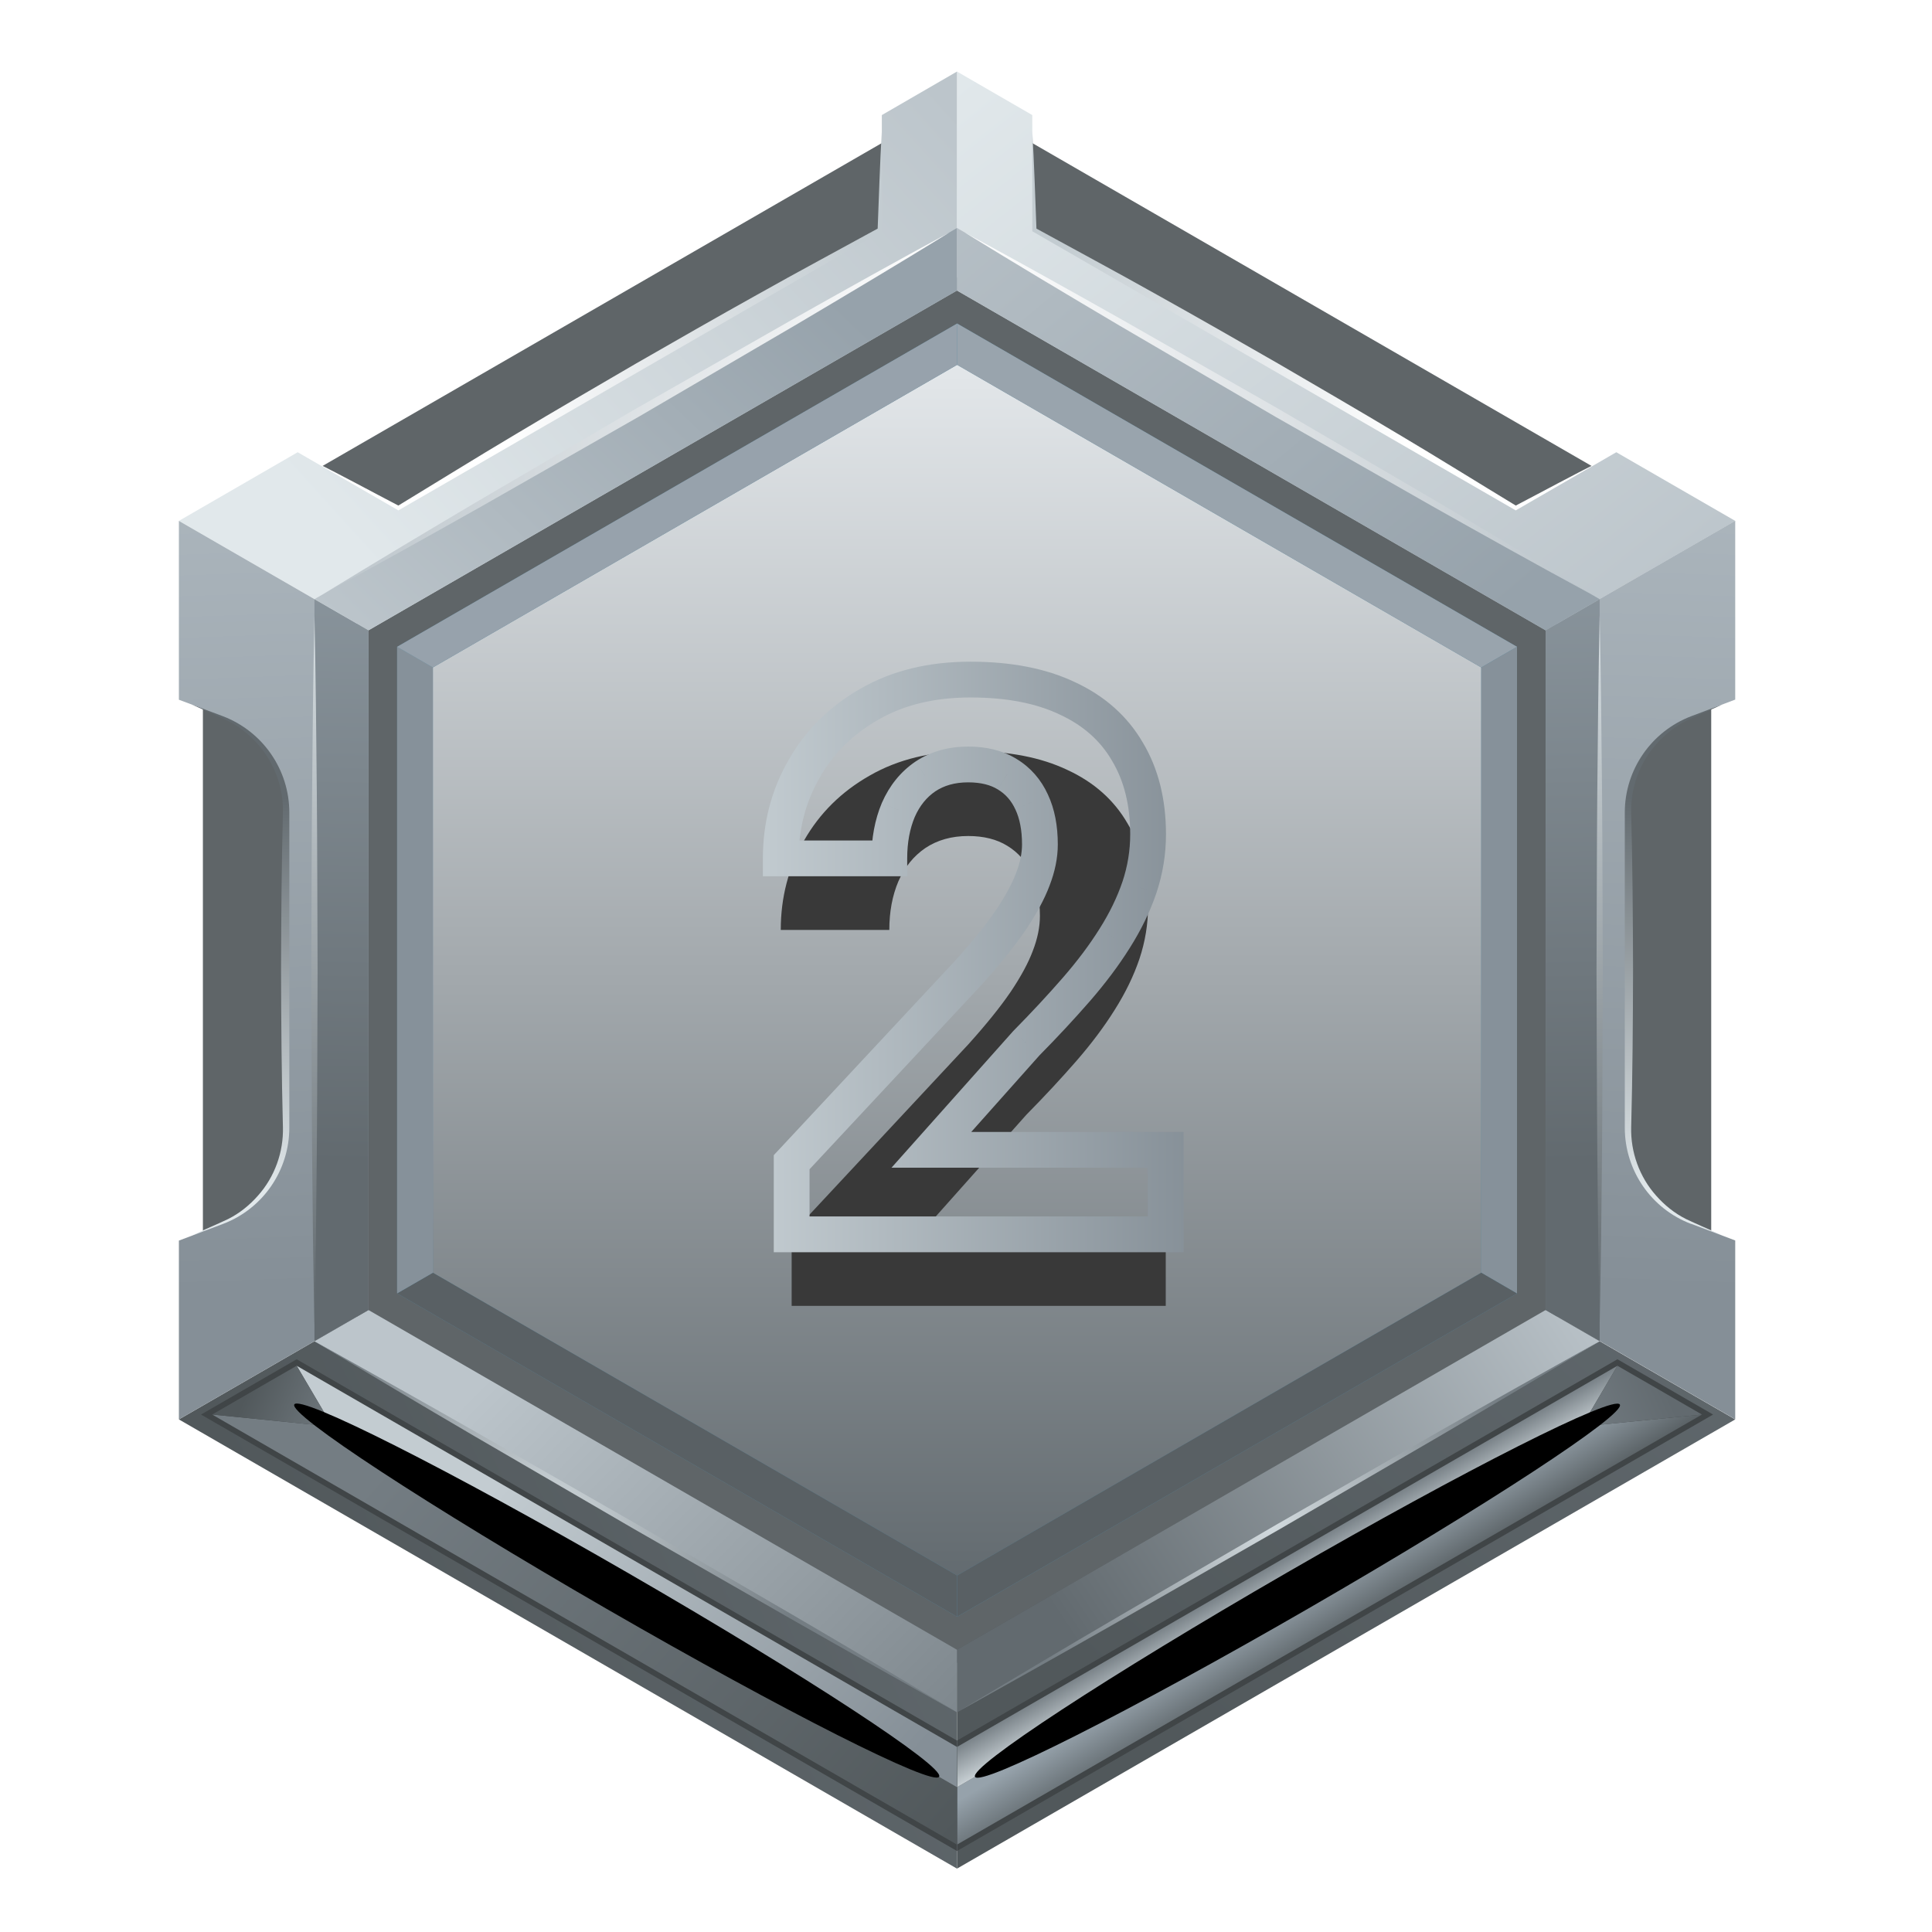
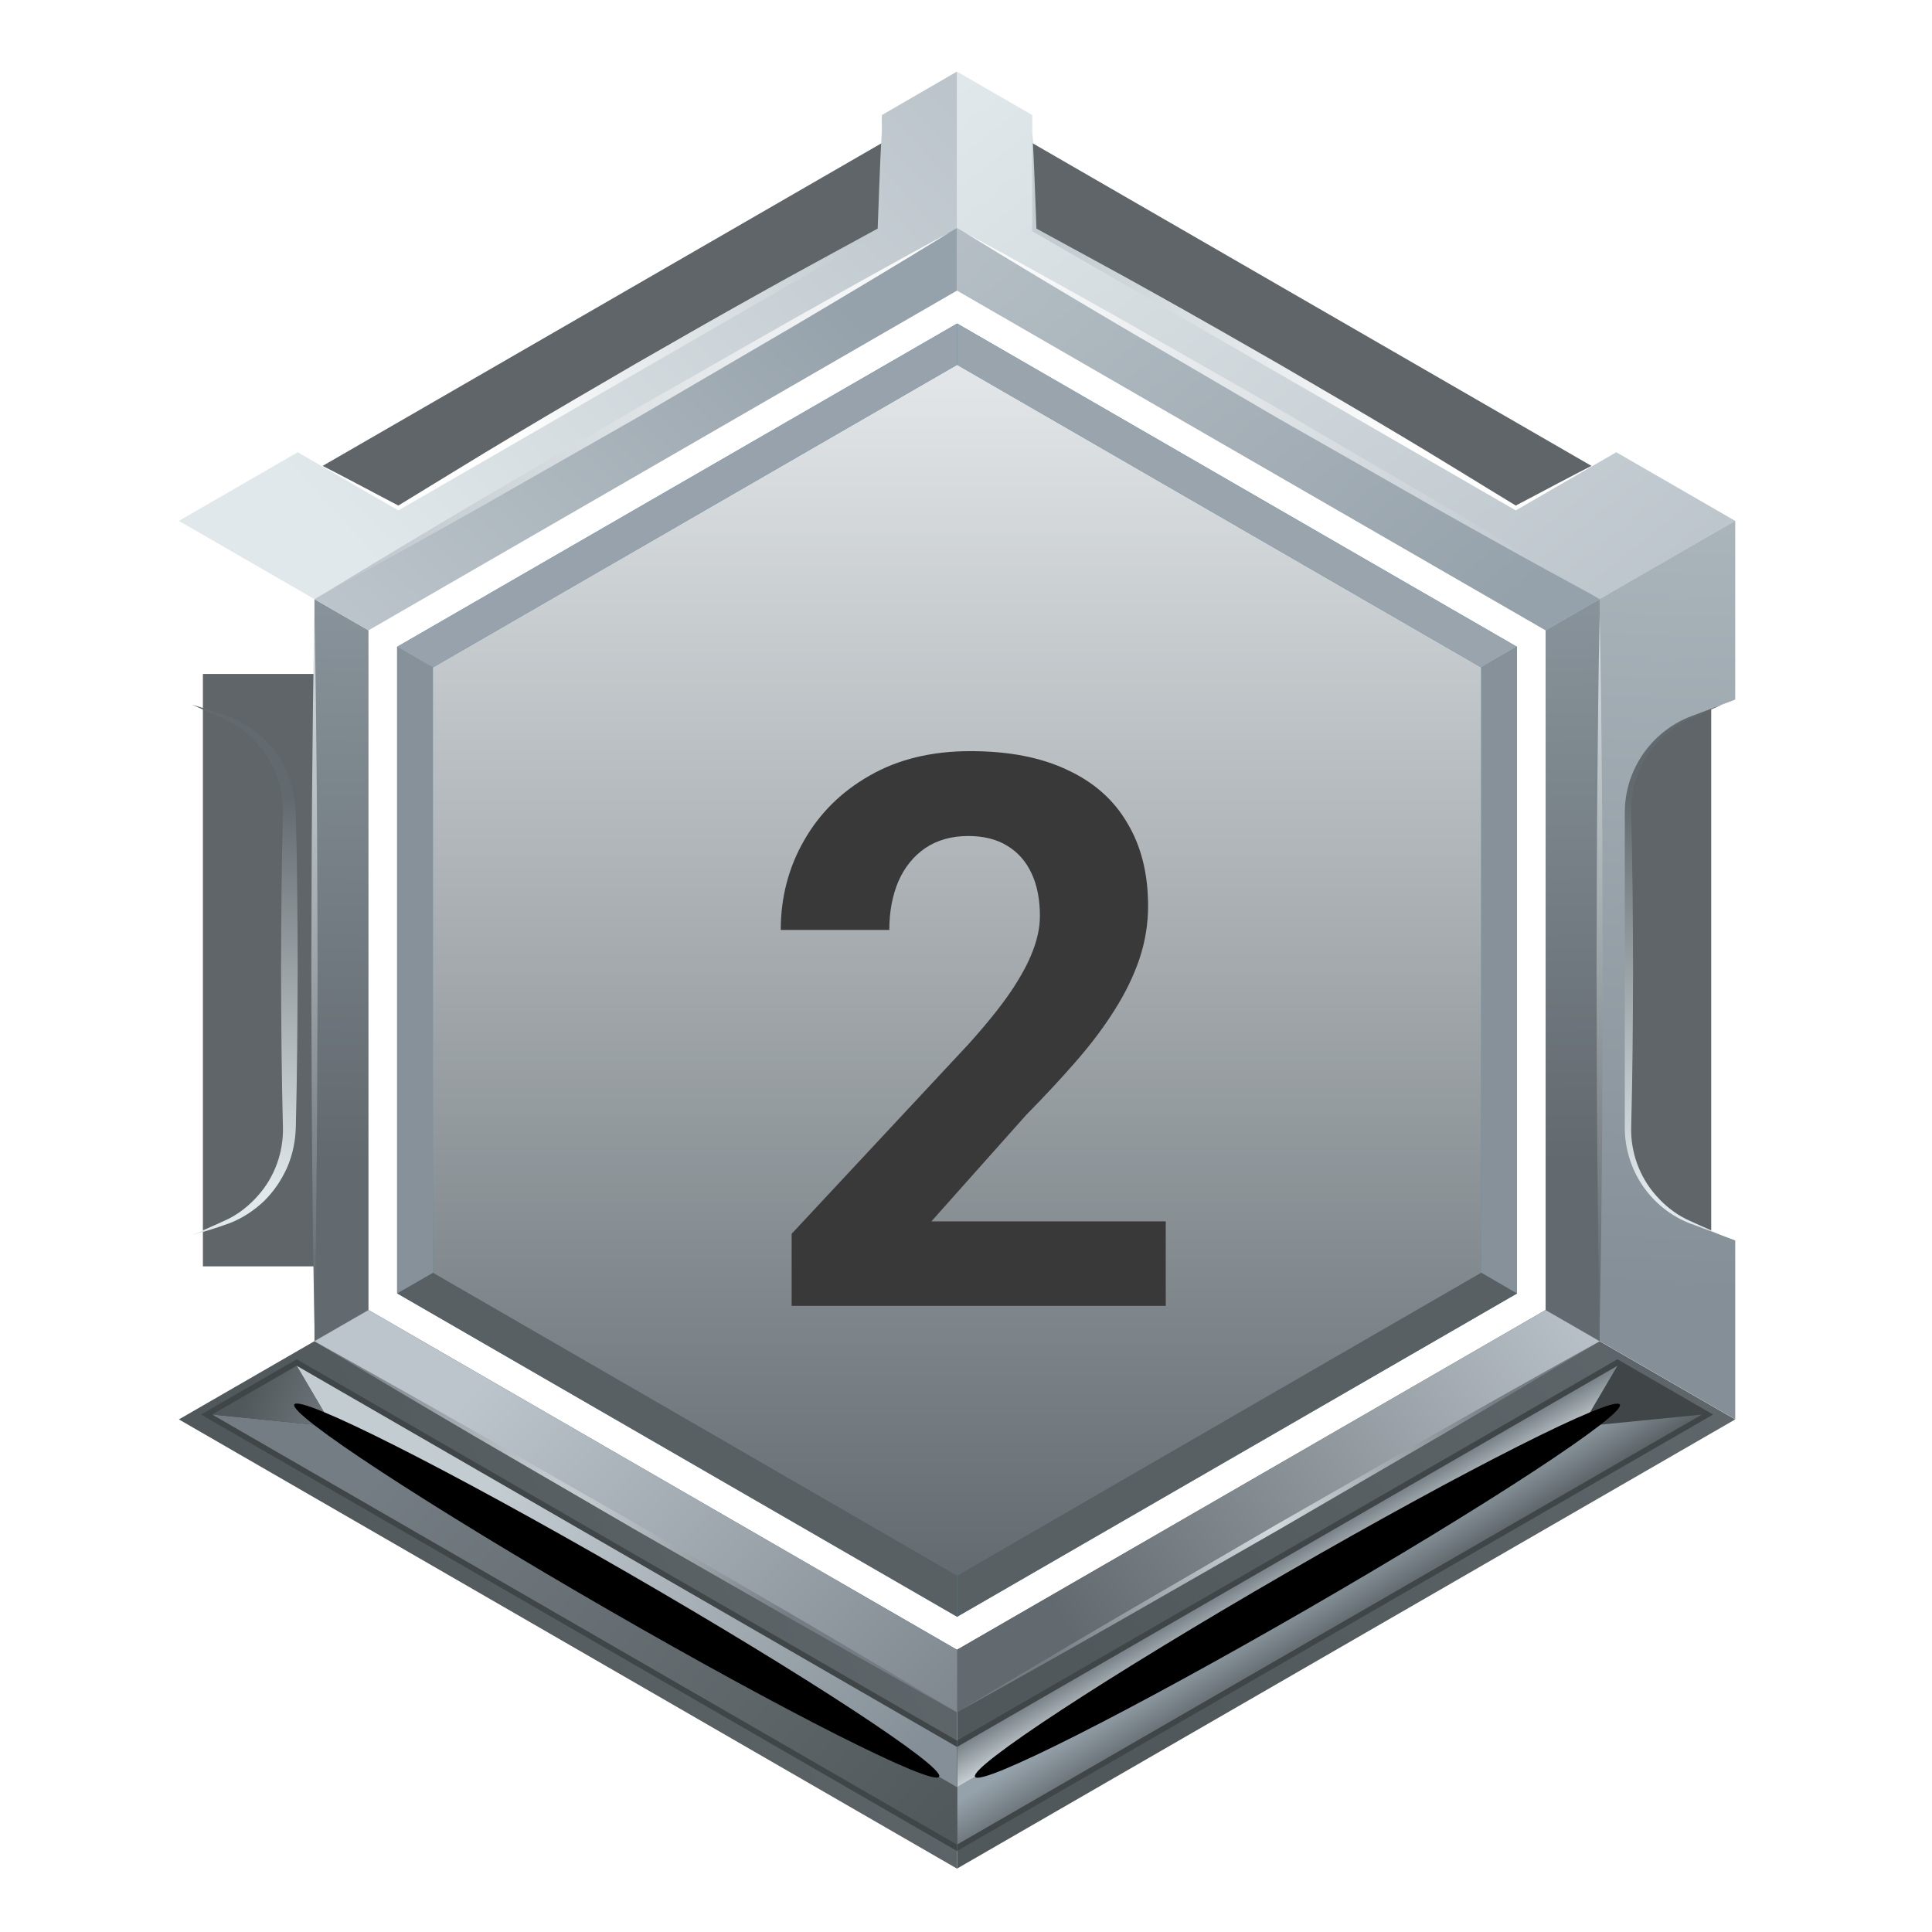
<svg xmlns="http://www.w3.org/2000/svg" width="108" height="108" viewBox="0 0 108 108" fill="none">
-   <path d="M87.038 73.593V34.871L53.497 15.507L19.962 34.871V73.593L53.497 92.957L87.038 73.593Z" fill="#5F6568" />
  <path d="M84.801 72.307V36.157L53.504 18.086L22.199 36.157V72.3L53.504 90.378L84.801 72.307Z" fill="#5888A0" />
  <path d="M82.802 71.146V37.311L53.504 20.393L24.198 37.311V71.146L53.504 88.071L82.802 71.146Z" fill="url(#paint0_linear_321_19868)" />
  <path d="M95.658 37.674H88.877V70.79H95.658V37.674Z" fill="#5F6568" />
  <path d="M90.184 26.748L55.733 6.859V14.269L83.766 30.453L90.184 26.748Z" fill="#5F6568" />
  <path d="M53.497 92.223V104.457L97 79.346L86.402 73.23L53.497 92.223Z" fill="url(#paint1_linear_321_19868)" />
  <path d="M96.252 39.394C95.588 39.702 94.903 39.988 94.253 40.296C93.61 40.618 93.05 41.079 92.582 41.603C91.645 42.659 91.149 44.057 91.184 45.427C91.261 48.356 91.282 51.292 91.289 54.222C91.282 57.151 91.261 60.087 91.184 63.016C91.149 64.393 91.638 65.784 92.582 66.84C93.043 67.364 93.61 67.826 94.253 68.147C94.903 68.455 95.588 68.741 96.252 69.049C95.546 68.832 94.847 68.63 94.148 68.371C93.449 68.098 92.806 67.672 92.253 67.154C91.708 66.623 91.268 65.973 90.953 65.274C90.645 64.568 90.485 63.792 90.464 63.016C90.387 60.087 90.373 57.151 90.359 54.222C90.366 51.292 90.387 48.356 90.464 45.427C90.485 44.651 90.653 43.875 90.953 43.169C91.268 42.463 91.708 41.82 92.253 41.289C92.806 40.764 93.449 40.345 94.148 40.072C94.847 39.807 95.546 39.611 96.252 39.394Z" fill="url(#paint2_linear_321_19868)" />
  <path d="M57.705 7.314C57.817 9.18 57.866 11.054 57.943 12.92L57.824 12.717C60.103 13.969 62.396 15.192 64.668 16.471C66.94 17.737 69.198 19.03 71.449 20.323C73.693 21.631 75.944 22.938 78.174 24.273C80.411 25.601 82.62 26.979 84.843 28.328H84.605C86.241 27.475 87.856 26.594 89.506 25.769C87.968 26.783 86.395 27.748 84.843 28.733L84.731 28.803L84.605 28.733C82.326 27.482 80.033 26.259 77.761 24.986C75.489 23.721 73.231 22.428 70.98 21.134C68.736 19.827 66.485 18.52 64.255 17.185C62.018 15.856 59.809 14.486 57.586 13.137L57.46 13.06V12.927C57.544 11.061 57.593 9.187 57.705 7.321V7.314Z" fill="url(#paint3_linear_321_19868)" />
  <path d="M53.497 95.719L89.429 74.977L86.402 73.23L53.497 92.223V95.719Z" fill="url(#paint4_linear_321_19868)" />
  <path d="M90.352 25.28L84.731 28.531L57.705 12.927V6.433L53.497 4V16.241L86.402 35.235L97 29.118L90.352 25.28Z" fill="url(#paint5_linear_321_19868)" />
  <path d="M94.539 68.42C92.302 67.574 90.827 65.428 90.827 63.037V45.42C90.827 43.029 92.309 40.89 94.539 40.037L97 39.108V29.111L86.402 35.228V73.222L97 79.339V69.343L94.539 68.413V68.42Z" fill="url(#paint6_linear_321_19868)" />
  <path d="M86.402 35.235V73.23L89.422 74.97V33.494L86.402 35.235Z" fill="url(#paint7_linear_321_19868)" />
  <path d="M53.497 12.745V16.241L86.402 35.235L89.422 33.494L53.497 12.745Z" fill="url(#paint8_linear_321_19868)" />
  <path d="M53.497 103.472L95.763 79.074L90.415 75.984L53.497 97.299V103.472Z" fill="#404547" />
  <path d="M88.415 79.745L53.497 99.906V103.115L95.141 79.074L88.415 79.745Z" fill="url(#paint9_linear_321_19868)" />
  <path d="M88.415 79.745L90.415 76.347L53.497 97.655V99.906L88.415 79.745Z" fill="url(#paint10_linear_321_19868)" />
-   <path d="M88.415 79.745L95.14 79.074L92.358 77.466L90.415 76.347L88.415 79.745Z" fill="url(#paint11_linear_321_19868)" />
  <path style="mix-blend-mode:screen" d="M73.111 89.932C83.065 84.185 90.873 79.073 90.55 78.515C90.228 77.956 81.897 82.163 71.943 87.909C61.989 93.656 54.181 98.768 54.504 99.326C54.826 99.885 63.157 95.678 73.111 89.932Z" fill="url(#paint12_radial_321_19868)" />
  <path style="mix-blend-mode:color-dodge" d="M72.841 89.465C78.228 86.356 82.454 83.59 82.28 83.29C82.106 82.989 77.599 85.266 72.212 88.376C66.826 91.486 62.6 94.251 62.774 94.552C62.947 94.853 67.455 92.575 72.841 89.465Z" fill="url(#paint13_radial_321_19868)" />
  <path d="M53.497 95.719C56.461 93.943 59.432 92.174 62.417 90.427L71.379 85.212L80.376 80.059C83.382 78.347 86.395 76.655 89.415 74.977C86.451 76.753 83.48 78.522 80.495 80.269L71.533 85.484L62.536 90.636C59.53 92.349 56.517 94.041 53.497 95.719Z" fill="url(#paint14_radial_321_19868)" />
  <path d="M89.422 34.396C89.492 37.702 89.527 41.009 89.555 44.316C89.583 47.622 89.583 50.929 89.597 54.236C89.583 57.542 89.583 60.849 89.555 64.156L89.506 69.112C89.478 70.762 89.457 72.419 89.422 74.068C89.38 72.419 89.366 70.762 89.338 69.112L89.289 64.156C89.261 60.849 89.261 57.542 89.247 54.236C89.261 50.929 89.261 47.622 89.289 44.316C89.317 41.009 89.352 37.702 89.422 34.396Z" fill="url(#paint15_linear_321_19868)" />
  <path d="M88.877 33.179C85.913 31.578 82.977 29.936 80.047 28.286L71.281 23.288L62.564 18.191C59.669 16.479 56.775 14.752 53.916 12.99C56.88 14.591 59.816 16.234 62.745 17.884L71.512 22.882L80.222 27.978C83.116 29.691 86.011 31.418 88.877 33.179Z" fill="url(#paint16_linear_321_19868)" />
  <path d="M18.123 37.674H11.342V70.79H18.123V37.674Z" fill="#5F6568" />
  <path d="M16.816 26.748L51.266 6.859V14.269L23.233 30.453L16.816 26.748Z" fill="#5F6568" />
  <path d="M53.496 92.223V104.457L10 79.346L20.598 73.23L53.496 92.223Z" fill="url(#paint17_linear_321_19868)" />
  <path d="M10.748 39.394C11.412 39.702 12.097 39.988 12.747 40.296C13.391 40.618 13.95 41.079 14.418 41.603C15.355 42.659 15.851 44.057 15.816 45.427C15.739 48.356 15.719 51.292 15.711 54.222C15.719 57.151 15.739 60.087 15.816 63.016C15.851 64.393 15.362 65.784 14.418 66.84C13.957 67.364 13.391 67.826 12.747 68.147C12.097 68.455 11.412 68.741 10.748 69.049C11.454 68.832 12.153 68.63 12.852 68.371C13.551 68.098 14.194 67.672 14.747 67.154C15.292 66.623 15.732 65.973 16.047 65.274C16.355 64.568 16.515 63.792 16.536 63.016C16.613 60.087 16.627 57.151 16.641 54.222C16.634 51.292 16.613 48.356 16.536 45.427C16.515 44.651 16.348 43.875 16.047 43.169C15.732 42.463 15.292 41.82 14.747 41.289C14.194 40.764 13.551 40.345 12.852 40.072C12.153 39.807 11.454 39.611 10.748 39.394Z" fill="url(#paint18_linear_321_19868)" />
  <path d="M49.295 7.314C49.183 9.18 49.134 11.054 49.057 12.92L49.176 12.717C46.897 13.969 44.604 15.192 42.332 16.471C40.06 17.737 37.802 19.03 35.551 20.323C33.307 21.631 31.056 22.938 28.826 24.273C26.589 25.601 24.38 26.979 22.157 28.328H22.395C20.759 27.475 19.144 26.594 17.494 25.769C19.032 26.783 20.605 27.748 22.157 28.733L22.269 28.803L22.395 28.733C24.674 27.482 26.967 26.259 29.239 24.986C31.511 23.721 33.769 22.428 36.02 21.134C38.264 19.827 40.515 18.52 42.745 17.185C44.982 15.856 47.191 14.486 49.414 13.137L49.54 13.06V12.927C49.456 11.061 49.407 9.187 49.295 7.321V7.314Z" fill="url(#paint19_linear_321_19868)" />
  <path d="M53.497 95.719L17.571 74.977L20.598 73.23L53.497 92.223V95.719Z" fill="url(#paint20_linear_321_19868)" />
  <path d="M16.641 25.28L22.269 28.531L49.295 12.927V6.433L53.496 4V16.241L20.598 35.235L10 29.118L16.641 25.28Z" fill="url(#paint21_linear_321_19868)" />
-   <path d="M12.461 68.42C14.698 67.574 16.173 65.428 16.173 63.037V45.42C16.173 43.029 14.691 40.89 12.461 40.037L10 39.115V29.118L20.598 35.235V73.23L10 79.346V69.35L12.461 68.42Z" fill="url(#paint22_linear_321_19868)" />
  <path d="M20.598 35.235V73.23L17.578 74.97V33.494L20.598 35.235Z" fill="url(#paint23_linear_321_19868)" />
  <path d="M53.497 12.745V16.241L20.598 35.235L17.578 33.494L53.497 12.745Z" fill="url(#paint24_linear_321_19868)" />
  <path d="M53.496 103.472L11.237 79.074L16.585 75.984L53.496 97.299V103.472Z" fill="#404547" />
  <path d="M18.585 79.745L53.497 99.906V103.115L11.86 79.074L18.585 79.745Z" fill="url(#paint25_linear_321_19868)" />
  <path d="M18.585 79.745L16.585 76.347L53.496 97.655V99.906L18.585 79.745Z" fill="url(#paint26_linear_321_19868)" />
  <path d="M18.585 79.745L11.86 79.074L14.642 77.466L16.585 76.347L18.585 79.745Z" fill="url(#paint27_linear_321_19868)" />
  <path style="mix-blend-mode:screen" d="M52.498 99.319C52.821 98.761 45.013 93.649 35.059 87.903C25.105 82.156 16.774 77.949 16.452 78.508C16.129 79.066 23.937 84.178 33.891 89.925C43.845 95.671 52.176 99.878 52.498 99.319Z" fill="url(#paint28_radial_321_19868)" />
  <path style="mix-blend-mode:color-dodge" d="M44.228 94.545C44.402 94.244 40.176 91.479 34.789 88.369C29.403 85.259 24.895 82.982 24.722 83.282C24.548 83.583 28.774 86.349 34.16 89.458C39.547 92.568 44.054 94.846 44.228 94.545Z" fill="url(#paint29_radial_321_19868)" />
  <path d="M53.497 95.719C50.533 93.943 47.562 92.174 44.576 90.427L35.614 85.212L26.617 80.059C23.611 78.347 20.598 76.655 17.578 74.977C20.542 76.753 23.513 78.522 26.498 80.269L35.461 85.484L44.458 90.636C47.464 92.349 50.477 94.041 53.497 95.719Z" fill="url(#paint30_radial_321_19868)" />
  <path d="M17.578 34.396C17.508 37.702 17.473 41.009 17.445 44.316C17.417 47.622 17.417 50.929 17.403 54.236C17.417 57.542 17.417 60.849 17.445 64.156L17.494 69.112C17.522 70.762 17.543 72.419 17.578 74.068C17.62 72.419 17.634 70.762 17.662 69.112L17.711 64.156C17.739 60.849 17.739 57.542 17.753 54.236C17.739 50.929 17.739 47.622 17.711 44.316C17.683 41.009 17.648 37.702 17.578 34.396Z" fill="url(#paint31_linear_321_19868)" />
  <path d="M18.123 33.179C21.087 31.578 24.023 29.936 26.953 28.286L35.719 23.288L44.437 18.191C47.331 16.479 50.225 14.752 53.084 12.99C50.12 14.591 47.184 16.234 44.255 17.884L35.488 22.882L26.778 27.978C23.884 29.691 20.989 31.418 18.123 33.179Z" fill="url(#paint32_linear_321_19868)" />
  <path d="M53.503 18.086V20.393L82.802 37.311L84.801 36.157L53.503 18.086Z" fill="#99A4AD" />
  <path d="M84.801 72.307L82.802 71.146V37.311L84.801 36.157V72.307Z" fill="#86919A" />
  <path d="M84.801 72.307L82.802 71.146L53.503 88.071V90.378L84.801 72.307Z" fill="#596064" />
  <path d="M53.504 88.071L24.198 71.146L22.199 72.3L53.504 90.378V88.071Z" fill="#596064" />
  <path d="M24.198 37.311L22.199 36.157V72.3L24.198 71.146V37.311Z" fill="#86919A" />
  <path d="M24.198 37.311L53.504 20.393V18.086L22.199 36.157L24.198 37.311Z" fill="#97A2AC" />
  <g filter="url(#filter0_i_321_19868)">
    <path d="M65.166 64.276V69H44.254V64.969L54.143 54.366C55.137 53.26 55.921 52.287 56.495 51.447C57.069 50.593 57.481 49.831 57.733 49.159C57.999 48.473 58.132 47.822 58.132 47.206C58.132 46.282 57.978 45.491 57.67 44.834C57.362 44.162 56.908 43.644 56.306 43.28C55.718 42.916 54.99 42.734 54.122 42.734C53.198 42.734 52.4 42.958 51.728 43.406C51.071 43.854 50.567 44.477 50.217 45.274C49.881 46.072 49.713 46.975 49.713 47.983H43.645C43.645 46.163 44.079 44.498 44.947 42.986C45.815 41.46 47.039 40.249 48.621 39.353C50.203 38.444 52.078 37.989 54.248 37.989C56.39 37.989 58.195 38.339 59.665 39.039C61.149 39.724 62.269 40.718 63.024 42.02C63.794 43.308 64.179 44.847 64.179 46.639C64.179 47.647 64.018 48.634 63.696 49.6C63.374 50.551 62.912 51.503 62.31 52.455C61.723 53.393 61.009 54.345 60.169 55.31C59.329 56.276 58.398 57.277 57.377 58.313L52.065 64.276H65.166Z" fill="#393939" />
  </g>
-   <path d="M65.166 64.276H66.166V63.276H65.166V64.276ZM65.166 69V70H66.166V69H65.166ZM44.254 69H43.254V70H44.254V69ZM44.254 64.969L43.523 64.287L43.254 64.575V64.969H44.254ZM54.143 54.366L54.874 55.048L54.881 55.041L54.887 55.034L54.143 54.366ZM56.495 51.447L57.32 52.011L57.325 52.005L56.495 51.447ZM57.733 49.159L56.801 48.797L56.797 48.808L57.733 49.159ZM57.67 44.834L56.761 45.25L56.765 45.257L57.67 44.834ZM56.306 43.28L55.779 44.13L55.788 44.136L56.306 43.28ZM51.728 43.406L51.174 42.574L51.166 42.579L51.728 43.406ZM50.217 45.274L49.301 44.873L49.298 44.88L49.295 44.886L50.217 45.274ZM49.713 47.983V48.983H50.713V47.983H49.713ZM43.645 47.983H42.645V48.983H43.645V47.983ZM44.947 42.986L45.814 43.484L45.816 43.48L44.947 42.986ZM48.621 39.353L49.114 40.224L49.12 40.22L48.621 39.353ZM59.665 39.039L59.235 39.941L59.245 39.946L59.665 39.039ZM63.024 42.02L62.16 42.522L62.166 42.533L63.024 42.02ZM63.696 49.6L64.644 49.92L64.645 49.916L63.696 49.6ZM62.31 52.455L61.465 51.921L61.463 51.924L62.31 52.455ZM57.377 58.313L56.665 57.611L56.647 57.629L56.63 57.648L57.377 58.313ZM52.065 64.276L51.318 63.611L49.834 65.276H52.065V64.276ZM64.166 64.276V69H66.166V64.276H64.166ZM65.166 68H44.254V70H65.166V68ZM45.254 69V64.969H43.254V69H45.254ZM44.985 65.651L54.874 55.048L53.412 53.684L43.523 64.287L44.985 65.651ZM54.887 55.034C55.898 53.909 56.713 52.9 57.32 52.011L55.669 50.883C55.129 51.674 54.376 52.611 53.399 53.697L54.887 55.034ZM57.325 52.005C57.925 51.112 58.382 50.278 58.67 49.51L56.797 48.808C56.581 49.383 56.212 50.075 55.665 50.889L57.325 52.005ZM58.666 49.52C58.968 48.741 59.132 47.967 59.132 47.206H57.132C57.132 47.677 57.031 48.205 56.801 48.797L58.666 49.52ZM59.132 47.206C59.132 46.174 58.961 45.231 58.576 44.41L56.765 45.257C56.996 45.752 57.132 46.39 57.132 47.206H59.132ZM58.58 44.417C58.193 43.572 57.606 42.897 56.823 42.424L55.788 44.136C56.209 44.39 56.532 44.751 56.761 45.25L58.58 44.417ZM56.832 42.429C56.05 41.946 55.129 41.734 54.122 41.734V43.734C54.851 43.734 55.385 43.886 55.779 44.13L56.832 42.429ZM54.122 41.734C53.03 41.734 52.033 42.001 51.174 42.574L52.283 44.238C52.768 43.915 53.366 43.734 54.122 43.734V41.734ZM51.166 42.579C50.338 43.143 49.719 43.92 49.301 44.873L51.133 45.676C51.414 45.033 51.803 44.565 52.291 44.232L51.166 42.579ZM49.295 44.886C48.9 45.825 48.713 46.863 48.713 47.983H50.713C50.713 47.087 50.862 46.319 51.138 45.663L49.295 44.886ZM49.713 46.983H43.645V48.983H49.713V46.983ZM44.645 47.983C44.645 46.33 45.037 44.837 45.814 43.484L44.08 42.488C43.121 44.158 42.645 45.996 42.645 47.983H44.645ZM45.816 43.48C46.591 42.117 47.683 41.034 49.114 40.224L48.128 38.483C46.395 39.465 45.038 40.803 44.078 42.491L45.816 43.48ZM49.12 40.22C50.523 39.413 52.22 38.989 54.248 38.989V36.989C51.937 36.989 49.882 37.474 48.123 38.487L49.12 40.22ZM54.248 38.989C56.286 38.989 57.935 39.322 59.235 39.941L60.095 38.136C58.456 37.355 56.493 36.989 54.248 36.989V38.989ZM59.245 39.946C60.559 40.554 61.516 41.413 62.16 42.522L63.889 41.518C63.021 40.023 61.738 38.895 60.085 38.131L59.245 39.946ZM62.166 42.533C62.827 43.638 63.179 44.993 63.179 46.639H65.179C65.179 44.702 64.762 42.977 63.883 41.507L62.166 42.533ZM63.179 46.639C63.179 47.538 63.036 48.419 62.748 49.283L64.645 49.916C65.001 48.849 65.179 47.756 65.179 46.639H63.179ZM62.749 49.279C62.455 50.148 62.03 51.028 61.465 51.921L63.156 52.989C63.795 51.979 64.293 50.955 64.644 49.92L62.749 49.279ZM61.463 51.924C60.907 52.812 60.225 53.722 59.414 54.654L60.924 55.967C61.792 54.968 62.538 53.974 63.158 52.986L61.463 51.924ZM59.414 54.654C58.59 55.602 57.674 56.588 56.665 57.611L58.088 59.015C59.123 57.967 60.068 56.95 60.924 55.967L59.414 54.654ZM56.63 57.648L51.318 63.611L52.811 64.941L58.123 58.978L56.63 57.648ZM52.065 65.276H65.166V63.276H52.065V65.276Z" fill="url(#paint33_linear_321_19868)" />
  <defs>
    <filter id="filter0_i_321_19868" x="43.645" y="37.989" width="21.521" height="35.011" filterUnits="userSpaceOnUse" color-interpolation-filters="sRGB">
      <feFlood flood-opacity="0" result="BackgroundImageFix" />
      <feBlend mode="normal" in="SourceGraphic" in2="BackgroundImageFix" result="shape" />
      <feColorMatrix in="SourceAlpha" type="matrix" values="0 0 0 0 0 0 0 0 0 0 0 0 0 0 0 0 0 0 127 0" result="hardAlpha" />
      <feOffset dy="4" />
      <feGaussianBlur stdDeviation="2" />
      <feComposite in2="hardAlpha" operator="arithmetic" k2="-1" k3="1" />
      <feColorMatrix type="matrix" values="0 0 0 0 0 0 0 0 0 0 0 0 0 0 0 0 0 0 0.25 0" />
      <feBlend mode="normal" in2="shape" result="effect1_innerShadow_321_19868" />
    </filter>
    <linearGradient id="paint0_linear_321_19868" x1="53.5" y1="20.393" x2="53.5" y2="88.071" gradientUnits="userSpaceOnUse">
      <stop stop-color="#E3E7EA" />
      <stop offset="1" stop-color="#636B70" />
    </linearGradient>
    <linearGradient id="paint1_linear_321_19868" x1="95.203" y1="64.037" x2="64.815" y2="97.159" gradientUnits="userSpaceOnUse">
      <stop stop-color="#626A6F" />
      <stop offset="1" stop-color="#51585B" />
    </linearGradient>
    <linearGradient id="paint2_linear_321_19868" x1="93.309" y1="66.595" x2="93.309" y2="44.567" gradientUnits="userSpaceOnUse">
      <stop stop-color="#E1E8EB" />
      <stop offset="1" stop-color="#626A6F" />
    </linearGradient>
    <linearGradient id="paint3_linear_321_19868" x1="80.348" y1="24.008" x2="60.816" y2="10.921" gradientUnits="userSpaceOnUse">
      <stop offset="0.04" stop-color="white" />
      <stop offset="1" stop-color="#C3CCD1" />
    </linearGradient>
    <linearGradient id="paint4_linear_321_19868" x1="89.184" y1="71.95" x2="59.781" y2="91.28" gradientUnits="userSpaceOnUse">
      <stop stop-color="#BCC5CB" />
      <stop offset="1" stop-color="#626A6F" />
    </linearGradient>
    <linearGradient id="paint5_linear_321_19868" x1="58.083" y1="0.952" x2="87.388" y2="38.038" gradientUnits="userSpaceOnUse">
      <stop stop-color="#E1E8EB" />
      <stop offset="1" stop-color="#BCC5CB" />
    </linearGradient>
    <linearGradient id="paint6_linear_321_19868" x1="93.064" y1="17.513" x2="91.191" y2="72.062" gradientUnits="userSpaceOnUse">
      <stop stop-color="#B4BEC5" />
      <stop offset="1" stop-color="#858F97" />
    </linearGradient>
    <linearGradient id="paint7_linear_321_19868" x1="87.381" y1="21.673" x2="88.108" y2="65.001" gradientUnits="userSpaceOnUse">
      <stop stop-color="#96A2AB" />
      <stop offset="1" stop-color="#626A6F" />
    </linearGradient>
    <linearGradient id="paint8_linear_321_19868" x1="52.895" y1="2.609" x2="81.103" y2="36.43" gradientUnits="userSpaceOnUse">
      <stop stop-color="#BCC5CB" />
      <stop offset="1" stop-color="#96A2AB" />
    </linearGradient>
    <linearGradient id="paint9_linear_321_19868" x1="72.945" y1="88.84" x2="74.895" y2="92.035" gradientUnits="userSpaceOnUse">
      <stop stop-color="#96A2AB" />
      <stop offset="1" stop-color="#51585B" />
    </linearGradient>
    <linearGradient id="paint10_linear_321_19868" x1="72.602" y1="89.245" x2="71.407" y2="87.169" gradientUnits="userSpaceOnUse">
      <stop stop-color="#D2DADE" />
      <stop offset="1" stop-color="#747D83" />
    </linearGradient>
    <linearGradient id="paint11_linear_321_19868" x1="87.884" y1="79.913" x2="93.064" y2="77.578" gradientUnits="userSpaceOnUse">
      <stop stop-color="#747D83" />
      <stop offset="1" stop-color="#626A6F" />
    </linearGradient>
    <radialGradient id="paint12_radial_321_19868" cx="0" cy="0" r="1" gradientUnits="userSpaceOnUse" gradientTransform="translate(46.156 43.942) rotate(-120) scale(1.12 20.793)">
      <stop stop-color="#747D83" />
      <stop offset="0.89" />
    </radialGradient>
    <radialGradient id="paint13_radial_321_19868" cx="0" cy="0" r="1" gradientUnits="userSpaceOnUse" gradientTransform="translate(46.156 43.942) rotate(-120) scale(0.606 11.251)">
      <stop stop-color="#ADD5E5" />
      <stop offset="0.09" stop-color="#90B2BF" />
      <stop offset="0.25" stop-color="#657C86" />
      <stop offset="0.4" stop-color="#415056" />
      <stop offset="0.55" stop-color="#242D30" />
      <stop offset="0.68" stop-color="#101415" />
      <stop offset="0.8" stop-color="#040505" />
      <stop offset="0.89" />
    </radialGradient>
    <radialGradient id="paint14_radial_321_19868" cx="0" cy="0" r="1" gradientUnits="userSpaceOnUse" gradientTransform="translate(71.032 85.172) scale(14.64 14.64)">
      <stop stop-color="#D2DADE" />
      <stop offset="1" stop-color="#747D83" />
    </radialGradient>
    <linearGradient id="paint15_linear_321_19868" x1="89.268" y1="35.878" x2="89.583" y2="73.516" gradientUnits="userSpaceOnUse">
      <stop stop-color="#D2DADE" />
      <stop offset="1" stop-color="#626A6F" />
    </linearGradient>
    <linearGradient id="paint16_linear_321_19868" x1="53.916" y1="23.078" x2="88.877" y2="23.078" gradientUnits="userSpaceOnUse">
      <stop stop-color="white" />
      <stop offset="1" stop-color="#BCC5CB" />
    </linearGradient>
    <linearGradient id="paint17_linear_321_19868" x1="57.845" y1="78.997" x2="19.815" y2="96.998" gradientUnits="userSpaceOnUse">
      <stop stop-color="#626A6F" />
      <stop offset="1" stop-color="#51585B" />
    </linearGradient>
    <linearGradient id="paint18_linear_321_19868" x1="13.698" y1="66.595" x2="13.698" y2="44.567" gradientUnits="userSpaceOnUse">
      <stop stop-color="#E1E8EB" />
      <stop offset="1" stop-color="#626A6F" />
    </linearGradient>
    <linearGradient id="paint19_linear_321_19868" x1="26.652" y1="24.008" x2="46.184" y2="10.921" gradientUnits="userSpaceOnUse">
      <stop offset="0.04" stop-color="white" />
      <stop offset="1" stop-color="#C3CCD1" />
    </linearGradient>
    <linearGradient id="paint20_linear_321_19868" x1="28.001" y1="76.215" x2="54.65" y2="102.318" gradientUnits="userSpaceOnUse">
      <stop stop-color="#BCC5CB" />
      <stop offset="1" stop-color="#747D83" />
    </linearGradient>
    <linearGradient id="paint21_linear_321_19868" x1="21.248" y1="32.222" x2="51.896" y2="4.378" gradientUnits="userSpaceOnUse">
      <stop stop-color="#E1E8EB" />
      <stop offset="1" stop-color="#BCC5CB" />
    </linearGradient>
    <linearGradient id="paint22_linear_321_19868" x1="13.936" y1="17.513" x2="15.809" y2="72.062" gradientUnits="userSpaceOnUse">
      <stop stop-color="#B4BEC5" />
      <stop offset="1" stop-color="#858F97" />
    </linearGradient>
    <linearGradient id="paint23_linear_321_19868" x1="19.619" y1="21.673" x2="18.892" y2="65.001" gradientUnits="userSpaceOnUse">
      <stop stop-color="#96A2AB" />
      <stop offset="1" stop-color="#626A6F" />
    </linearGradient>
    <linearGradient id="paint24_linear_321_19868" x1="22.625" y1="38.373" x2="44.968" y2="14.996" gradientUnits="userSpaceOnUse">
      <stop stop-color="#BCC5CB" />
      <stop offset="1" stop-color="#96A2AB" />
    </linearGradient>
    <linearGradient id="paint25_linear_321_19868" x1="22.702" y1="80.556" x2="50.651" y2="105.59" gradientUnits="userSpaceOnUse">
      <stop stop-color="#747D83" />
      <stop offset="1" stop-color="#51585B" />
    </linearGradient>
    <linearGradient id="paint26_linear_321_19868" x1="28.609" y1="82.038" x2="49.029" y2="100.347" gradientUnits="userSpaceOnUse">
      <stop stop-color="#C3CCD1" />
      <stop offset="1" stop-color="#858F97" />
    </linearGradient>
    <linearGradient id="paint27_linear_321_19868" x1="19.116" y1="79.913" x2="13.936" y2="77.578" gradientUnits="userSpaceOnUse">
      <stop stop-color="#747D83" />
      <stop offset="1" stop-color="#51585B" />
    </linearGradient>
    <radialGradient id="paint28_radial_321_19868" cx="0" cy="0" r="1" gradientUnits="userSpaceOnUse" gradientTransform="translate(28.314 94.472) rotate(-60) scale(1.12 20.793)">
      <stop stop-color="#747D83" />
      <stop offset="0.89" />
    </radialGradient>
    <radialGradient id="paint29_radial_321_19868" cx="0" cy="0" r="1" gradientUnits="userSpaceOnUse" gradientTransform="translate(28.314 94.472) rotate(-60) scale(0.605 11.242)">
      <stop stop-color="#ADD5E5" />
      <stop offset="0.09" stop-color="#90B2BF" />
      <stop offset="0.25" stop-color="#657C86" />
      <stop offset="0.4" stop-color="#415056" />
      <stop offset="0.55" stop-color="#242D30" />
      <stop offset="0.68" stop-color="#101415" />
      <stop offset="0.8" stop-color="#040505" />
      <stop offset="0.89" />
    </radialGradient>
    <radialGradient id="paint30_radial_321_19868" cx="0" cy="0" r="1" gradientUnits="userSpaceOnUse" gradientTransform="translate(30.419 85.172) rotate(180) scale(14.64 14.64)">
      <stop stop-color="#D2DADE" />
      <stop offset="1" stop-color="#747D83" />
    </radialGradient>
    <linearGradient id="paint31_linear_321_19868" x1="17.732" y1="35.878" x2="17.417" y2="73.516" gradientUnits="userSpaceOnUse">
      <stop stop-color="#D2DADE" />
      <stop offset="1" stop-color="#626A6F" />
    </linearGradient>
    <linearGradient id="paint32_linear_321_19868" x1="53.084" y1="23.078" x2="18.123" y2="23.078" gradientUnits="userSpaceOnUse">
      <stop stop-color="white" />
      <stop offset="1" stop-color="#BCC5CB" />
    </linearGradient>
    <linearGradient id="paint33_linear_321_19868" x1="42" y1="53.994" x2="67.017" y2="53.994" gradientUnits="userSpaceOnUse">
      <stop stop-color="#C3CCD1" />
      <stop offset="1" stop-color="#858F97" />
    </linearGradient>
  </defs>
</svg>